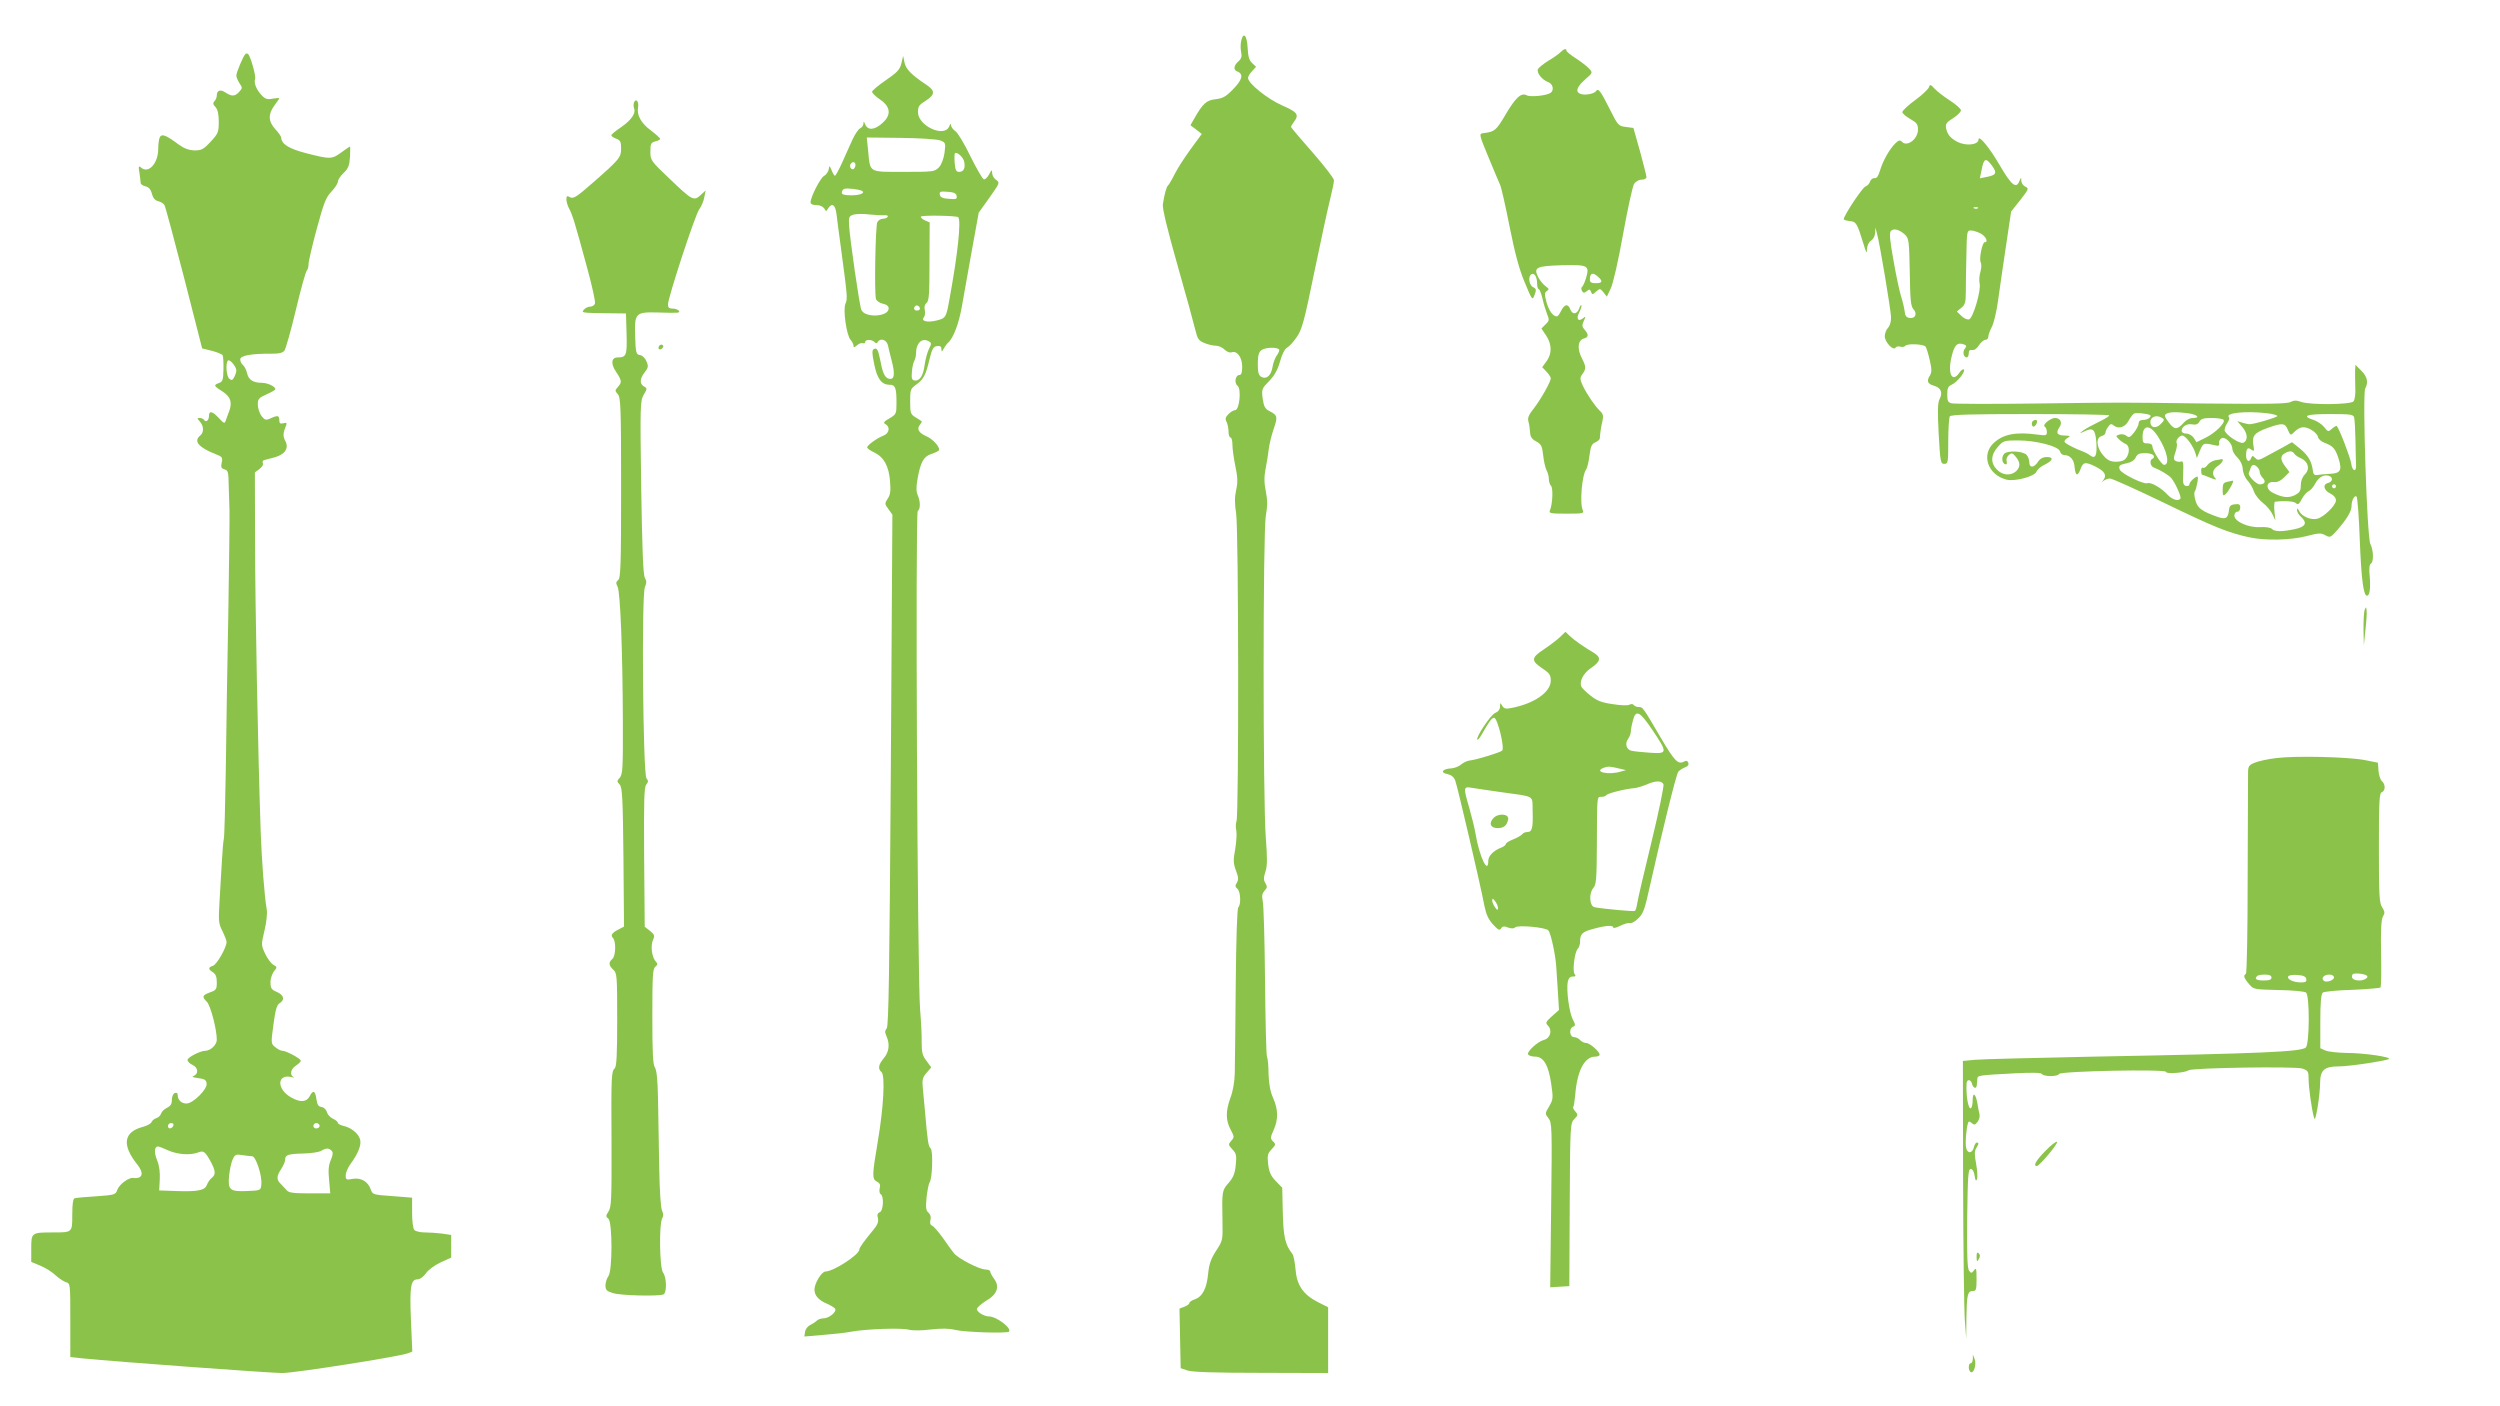
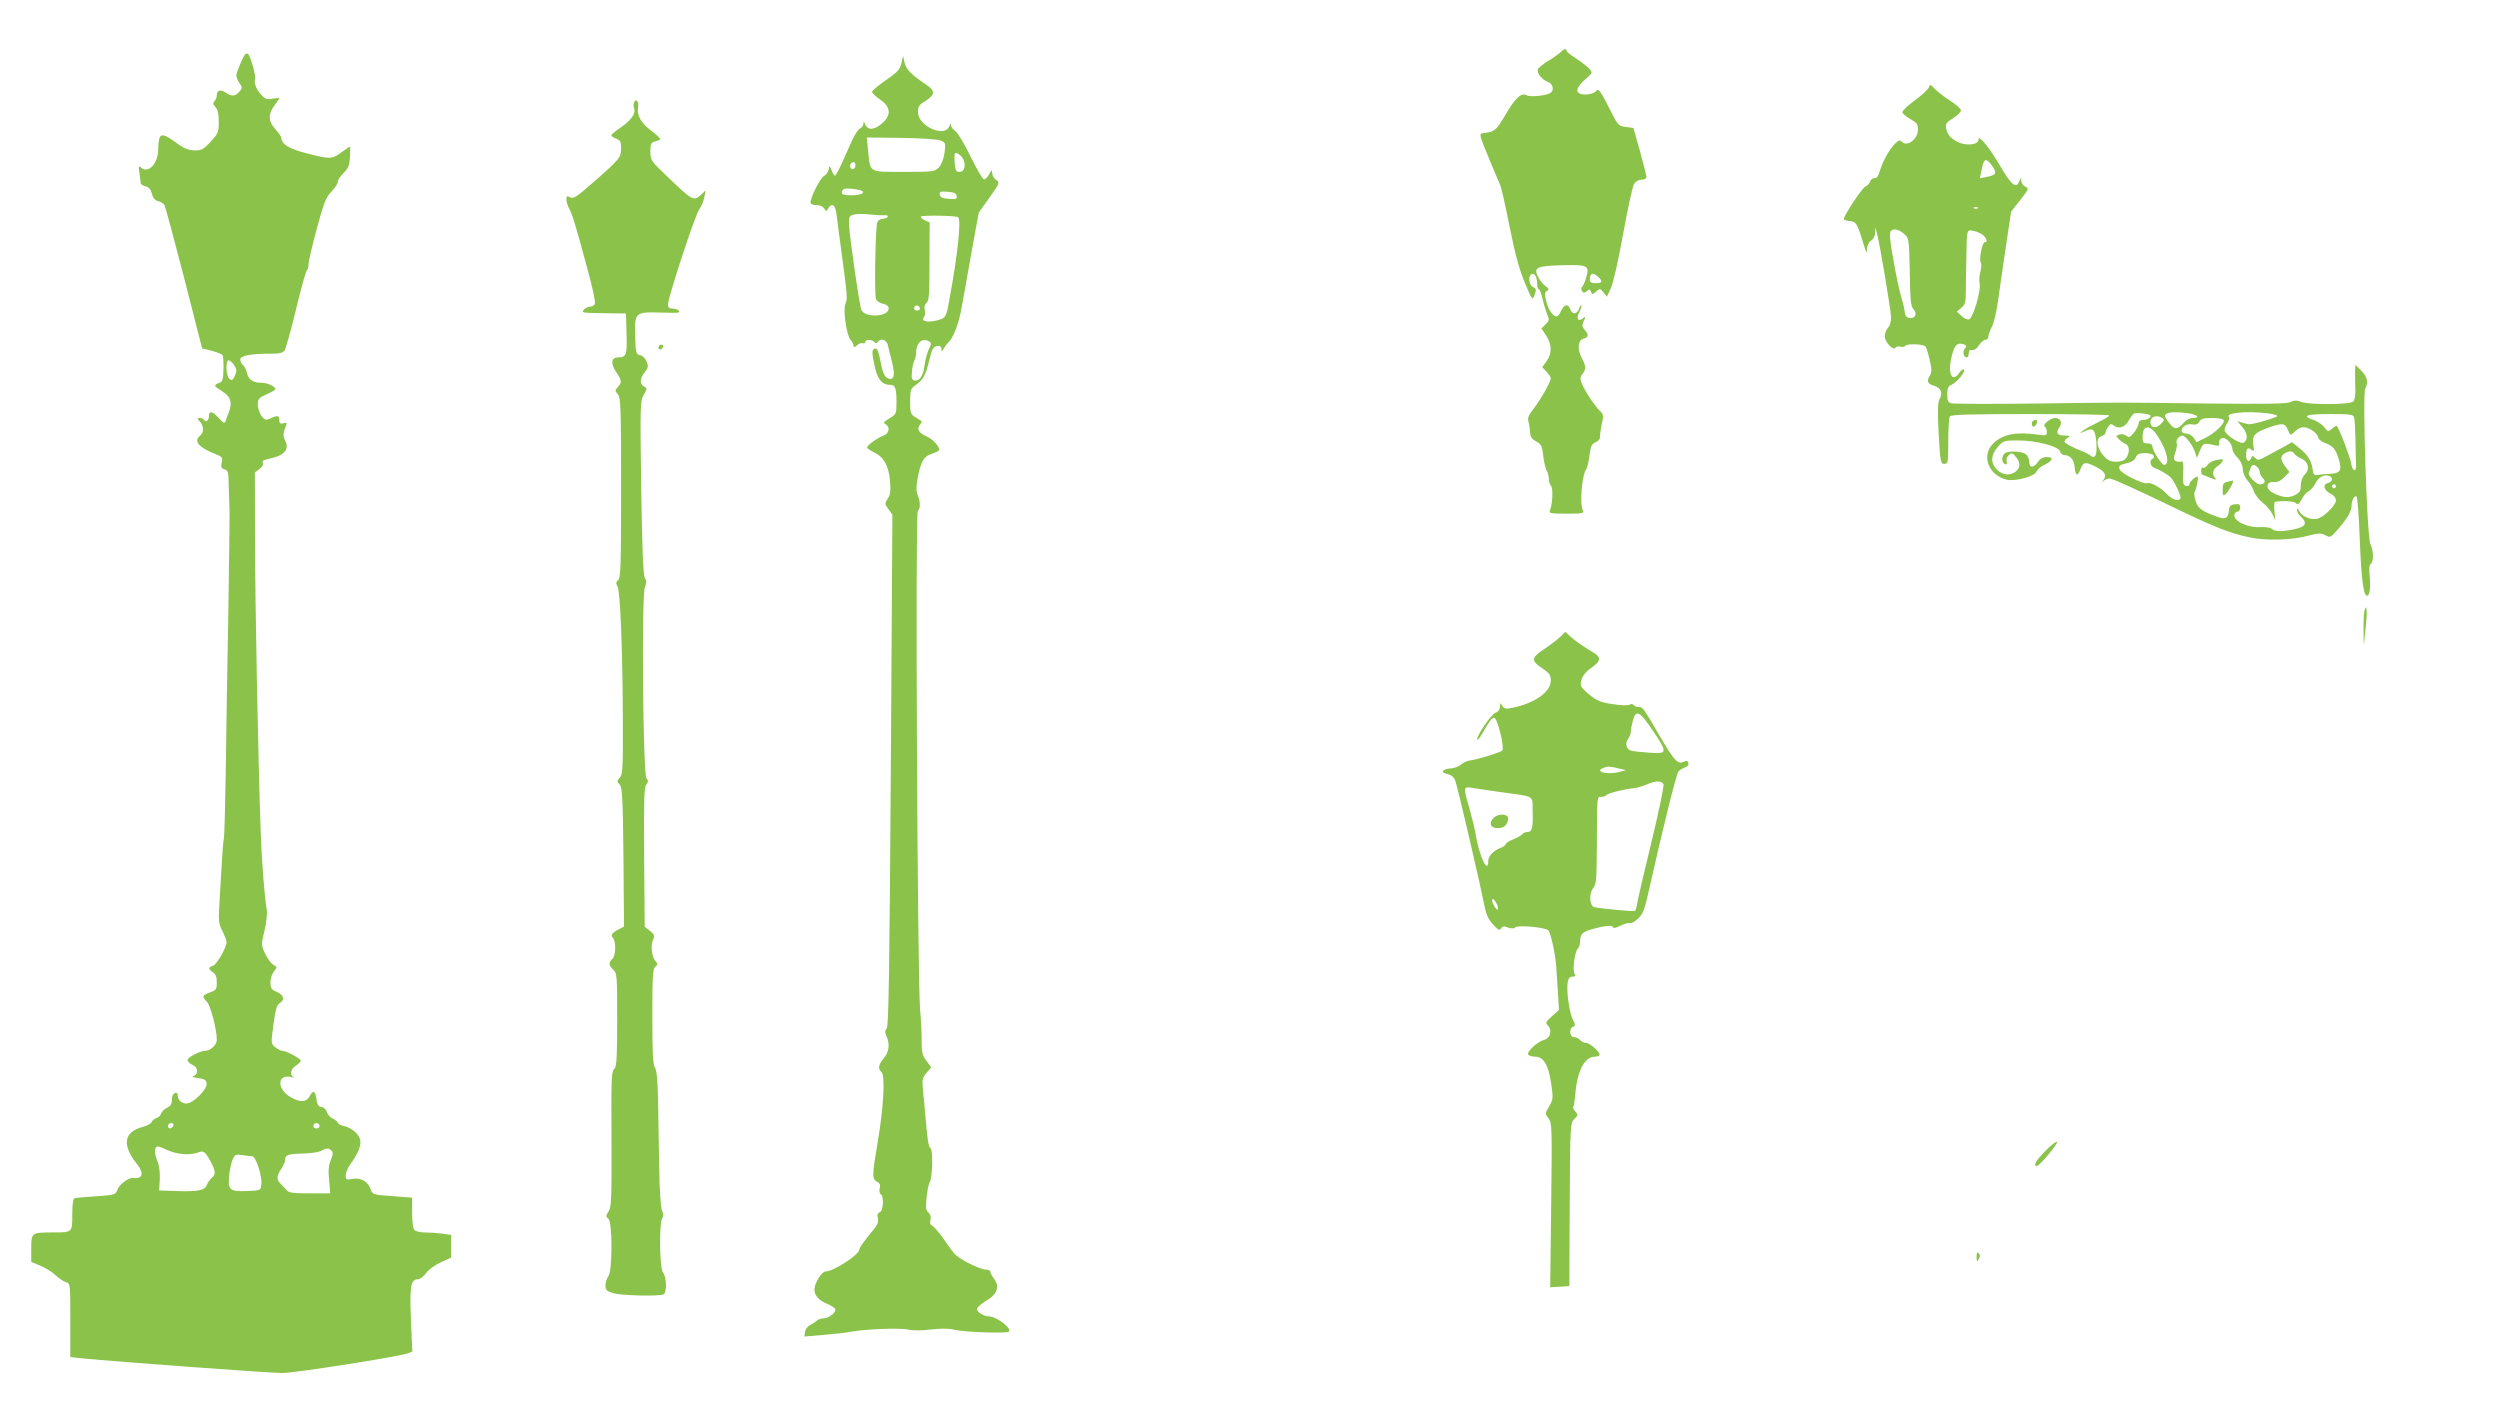
<svg xmlns="http://www.w3.org/2000/svg" version="1.0" width="1280pt" height="720pt" viewBox="0 0 1280 720" preserveAspectRatio="xMidYMid meet">
  <g transform="translate(0,720) scale(0.1,-0.1)" fill="#8bc34a" stroke="none">
-     <path d="M6355 6991 c-4 -17 -4 -44 0 -59 4 -21 1 -33 -15 -47 -24 -21 -26 -43 -5 -51 33 -13 26 -42 -20 -89 -38 -40 -53 -48 -91 -53 -47 -5 -65 -21 -110 -100 l-19 -33 29 -22 29 -23 -55 -75 c-30 -41 -68 -99 -83 -129 -15 -30 -31 -57 -35 -60 -7 -5 -18 -42 -26 -95 -4 -20 22 -126 74 -310 44 -154 85 -304 92 -334 11 -46 17 -55 46 -67 18 -8 45 -14 59 -14 14 0 34 -9 45 -20 11 -11 26 -17 35 -14 28 11 55 -25 55 -73 0 -30 -4 -43 -14 -43 -21 0 -28 -41 -10 -55 21 -15 10 -125 -12 -125 -8 0 -23 -9 -34 -20 -16 -16 -18 -25 -10 -40 5 -10 10 -32 10 -49 0 -17 5 -31 10 -31 6 0 10 -17 10 -37 0 -21 7 -70 15 -110 12 -56 13 -83 4 -122 -8 -36 -8 -70 0 -120 13 -81 14 -1544 2 -1575 -4 -11 -5 -34 -1 -50 3 -17 0 -60 -6 -95 -10 -54 -10 -70 4 -108 13 -34 14 -47 5 -62 -10 -15 -9 -22 2 -31 17 -14 20 -81 5 -96 -6 -6 -11 -163 -13 -394 -2 -212 -4 -416 -5 -455 -1 -43 -9 -91 -22 -125 -25 -70 -25 -115 1 -164 19 -36 19 -39 3 -57 -16 -18 -16 -20 6 -44 20 -21 22 -31 17 -80 -4 -43 -13 -64 -36 -91 -34 -38 -35 -42 -32 -192 2 -101 2 -103 -32 -155 -26 -40 -36 -67 -41 -115 -7 -78 -29 -120 -67 -134 -16 -5 -29 -14 -29 -19 0 -5 -11 -14 -25 -19 l-26 -10 3 -152 3 -153 35 -12 c24 -8 140 -12 378 -12 l342 -1 0 168 0 169 -54 27 c-74 38 -107 87 -113 168 -3 35 -10 70 -16 78 -37 47 -46 87 -49 212 l-3 127 -33 34 c-25 26 -34 45 -39 86 -5 45 -3 55 18 77 21 22 22 26 7 40 -15 15 -14 20 3 58 24 54 24 104 -2 163 -15 33 -22 71 -24 123 0 41 -4 82 -8 90 -4 8 -8 184 -10 390 -2 206 -7 390 -12 408 -5 25 -3 37 9 51 15 16 15 22 5 39 -10 16 -10 28 0 59 10 30 10 67 2 173 -15 187 -15 1562 0 1649 9 49 9 80 0 126 -9 44 -9 75 -1 115 6 30 13 75 16 100 3 25 14 71 25 103 22 64 20 71 -21 92 -23 12 -29 23 -35 64 -6 48 -5 51 33 90 28 29 44 58 56 101 10 36 24 64 36 70 11 6 33 30 50 55 26 38 38 80 90 335 33 159 69 326 80 369 11 44 20 88 20 98 0 10 -50 74 -110 143 -61 69 -110 127 -110 130 0 4 7 15 15 26 28 37 18 50 -60 84 -75 33 -175 113 -175 141 0 7 9 23 21 35 l20 22 -20 19 c-15 14 -21 34 -23 77 -3 65 -22 86 -33 37z m195 -1583 c0 -7 -7 -21 -15 -31 -7 -11 -17 -36 -20 -58 -8 -43 -31 -63 -58 -48 -13 8 -17 23 -17 62 0 55 6 71 30 80 29 11 80 7 80 -5z" />
    <path d="M7989 6932 c-9 -9 -37 -29 -63 -44 -25 -16 -49 -35 -52 -43 -7 -18 21 -54 54 -66 24 -9 30 -43 10 -55 -22 -14 -103 -22 -121 -12 -29 15 -57 -11 -110 -101 -47 -80 -55 -86 -114 -93 -21 -3 -20 -7 28 -123 27 -66 54 -129 59 -140 6 -11 28 -108 49 -215 28 -140 50 -221 78 -287 38 -92 39 -92 50 -63 10 26 9 32 -8 40 -21 12 -26 55 -8 66 15 9 29 -14 29 -48 0 -16 4 -28 8 -28 4 0 13 -21 19 -47 6 -27 17 -63 24 -81 12 -29 12 -34 -8 -53 l-21 -21 24 -36 c30 -44 31 -93 2 -132 l-22 -30 22 -23 c12 -13 22 -28 22 -34 0 -17 -50 -106 -86 -153 -28 -35 -34 -50 -28 -70 4 -14 7 -38 8 -54 1 -22 9 -34 31 -46 26 -14 31 -24 36 -71 3 -30 11 -64 17 -76 7 -12 12 -32 12 -45 0 -13 5 -29 11 -35 12 -12 8 -95 -5 -125 -7 -16 0 -18 84 -18 84 0 91 1 84 18 -17 34 -4 181 17 208 5 6 13 38 17 70 6 48 11 61 30 69 12 5 22 14 23 20 2 31 7 64 14 91 5 25 3 35 -13 50 -26 25 -65 82 -88 129 -14 30 -15 41 -6 54 24 32 24 42 2 85 -26 49 -22 95 10 103 24 6 25 21 3 45 -13 15 -14 22 -4 45 11 23 10 25 -3 14 -26 -21 -38 -3 -20 30 8 17 13 33 11 36 -3 2 -8 -4 -11 -15 -11 -32 -35 -35 -46 -6 -12 31 -30 27 -48 -9 -7 -15 -16 -27 -21 -27 -20 0 -41 30 -53 73 -11 41 -10 49 2 57 13 8 11 12 -7 25 -12 8 -29 30 -38 47 -24 49 -9 56 122 60 134 3 142 -1 124 -64 -7 -24 -17 -45 -22 -48 -4 -3 -4 -12 1 -20 7 -11 11 -11 24 -1 13 11 17 11 22 -3 6 -16 8 -15 26 1 19 17 21 17 38 -4 l17 -22 20 42 c12 24 39 143 63 277 23 129 49 245 56 258 9 13 24 22 39 22 14 0 25 6 25 13 0 6 -15 66 -33 132 l-34 120 -39 5 c-38 5 -40 8 -81 89 -47 94 -60 112 -71 95 -10 -16 -64 -24 -84 -13 -23 12 -13 36 31 75 36 31 36 32 17 53 -10 11 -41 35 -67 52 -27 17 -49 35 -49 40 0 13 -13 9 -31 -9z m193 -1149 c26 -23 22 -33 -12 -33 -22 0 -30 5 -30 18 0 34 15 40 42 15z" />
    <path d="M1256 6923 c-11 -11 -46 -94 -46 -110 0 -7 7 -25 16 -39 16 -23 15 -26 -1 -44 -22 -24 -38 -25 -70 -4 -27 18 -45 12 -45 -15 0 -9 -5 -22 -12 -29 -9 -9 -8 -16 5 -30 12 -13 17 -36 17 -76 0 -52 -3 -60 -41 -101 -37 -40 -47 -45 -83 -45 -29 1 -52 9 -81 30 -65 48 -85 56 -96 39 -5 -8 -9 -36 -9 -64 -1 -74 -52 -127 -89 -92 -11 10 -13 5 -7 -28 3 -22 6 -45 6 -51 0 -7 11 -15 25 -18 17 -4 27 -16 33 -38 5 -22 16 -34 32 -38 13 -3 27 -12 32 -20 5 -8 50 -177 101 -374 l92 -360 49 -12 c27 -7 52 -17 56 -23 3 -6 5 -39 4 -73 -1 -53 -4 -63 -23 -69 -29 -11 -27 -15 19 -44 42 -27 51 -57 31 -107 -5 -13 -12 -31 -15 -41 -6 -17 -9 -16 -35 12 -33 36 -51 40 -51 12 0 -23 -16 -36 -25 -21 -3 5 -13 10 -22 10 -15 0 -14 -2 0 -18 21 -23 22 -56 2 -72 -35 -29 -9 -60 78 -95 35 -13 38 -17 32 -44 -5 -23 -2 -29 14 -34 19 -5 21 -14 22 -84 1 -43 3 -100 4 -128 1 -27 -2 -264 -6 -525 -5 -261 -11 -623 -13 -805 -3 -181 -7 -339 -10 -350 -3 -11 -7 -63 -10 -115 -3 -52 -8 -145 -12 -205 -6 -101 -5 -114 15 -152 11 -23 21 -48 21 -56 0 -28 -50 -116 -70 -122 -25 -8 -25 -17 0 -33 14 -9 20 -23 20 -51 0 -36 -3 -41 -35 -52 -40 -15 -42 -22 -16 -48 19 -19 51 -141 51 -195 0 -25 -32 -56 -59 -56 -26 0 -91 -34 -91 -47 0 -7 11 -19 25 -25 29 -13 33 -45 8 -56 -13 -5 -7 -8 22 -12 32 -4 41 -9 43 -28 4 -29 -70 -102 -103 -102 -26 0 -45 18 -45 42 0 11 -5 15 -15 12 -9 -4 -15 -19 -15 -35 0 -22 -7 -32 -25 -41 -13 -6 -27 -19 -30 -29 -3 -10 -14 -21 -25 -24 -10 -3 -21 -12 -24 -20 -3 -8 -23 -19 -46 -25 -97 -26 -107 -92 -28 -191 37 -46 29 -76 -20 -70 -23 3 -71 -33 -81 -60 -9 -26 -12 -27 -108 -34 -54 -3 -104 -8 -111 -10 -8 -3 -12 -29 -12 -84 0 -92 1 -91 -98 -91 -111 0 -112 -1 -112 -82 l0 -69 48 -20 c26 -11 61 -33 77 -49 17 -15 40 -31 53 -35 22 -6 22 -8 22 -195 l0 -188 63 -7 c172 -17 964 -75 1022 -75 64 0 597 84 643 101 l23 9 -7 163 c-7 173 -1 207 36 207 10 0 29 14 41 31 12 18 46 42 76 56 l53 24 0 58 0 58 -46 7 c-26 3 -66 6 -88 6 -23 0 -47 5 -54 12 -7 7 -12 42 -12 89 l0 77 -101 8 c-99 7 -101 7 -111 35 -14 40 -51 61 -93 53 -32 -6 -35 -4 -35 18 0 14 11 40 25 59 39 53 56 97 49 124 -8 31 -45 61 -84 70 -17 4 -30 11 -30 16 0 5 -11 15 -25 21 -14 6 -28 22 -31 34 -4 13 -15 24 -27 26 -17 2 -23 12 -27 41 -6 43 -17 48 -34 15 -16 -31 -48 -34 -95 -7 -76 42 -74 123 3 104 12 -3 15 -2 9 1 -21 9 -15 41 12 58 14 9 25 20 25 25 0 11 -75 51 -94 51 -8 0 -24 8 -36 18 -23 18 -23 20 -10 116 10 75 17 100 31 109 29 18 23 42 -13 58 -28 12 -33 19 -33 48 -1 19 8 44 17 57 18 22 18 23 -2 34 -11 6 -30 31 -42 56 -21 45 -21 47 -4 119 10 40 15 88 12 107 -12 65 -26 255 -31 393 -14 400 -29 1182 -29 1493 l-1 353 24 18 c13 10 21 23 17 30 -4 6 -1 13 6 15 7 2 32 9 56 15 52 15 73 47 52 85 -12 23 -11 40 5 78 5 13 2 15 -14 11 -16 -4 -21 -1 -21 16 0 24 -8 26 -45 9 -24 -11 -29 -9 -46 12 -10 14 -19 40 -19 58 0 30 5 35 45 53 25 11 45 23 45 26 0 14 -38 32 -68 33 -46 0 -69 15 -77 49 -3 16 -13 35 -21 42 -8 6 -14 19 -14 29 0 19 56 30 160 29 40 0 58 4 67 17 6 9 33 102 58 208 25 105 50 195 56 201 5 5 9 20 9 34 0 14 19 95 42 180 36 133 47 161 75 190 18 19 33 42 33 51 0 9 13 29 29 44 24 23 30 38 33 82 1 30 2 54 0 54 -1 0 -21 -13 -44 -30 -49 -36 -57 -36 -178 -5 -90 23 -129 47 -130 80 0 6 -13 25 -30 43 -37 41 -38 77 -5 122 14 19 25 35 25 37 0 2 -15 1 -34 -2 -27 -6 -38 -2 -56 17 -27 28 -41 63 -34 83 6 14 -22 112 -35 128 -4 4 -11 4 -15 0z m-46 -1620 c0 -8 -5 -23 -11 -34 -8 -16 -13 -18 -25 -8 -15 12 -20 80 -7 93 9 9 43 -31 43 -51z m-322 -3865 c-6 -18 -28 -21 -28 -4 0 9 7 16 16 16 9 0 14 -5 12 -12z m747 3 c7 -12 -12 -24 -25 -16 -11 7 -4 25 10 25 5 0 11 -4 15 -9z m-774 -131 c47 -21 113 -26 152 -11 29 11 36 7 65 -45 26 -49 28 -67 6 -85 -9 -7 -20 -23 -25 -36 -10 -28 -47 -35 -159 -31 l-85 3 3 55 c2 36 -2 71 -13 98 -17 41 -15 72 4 72 5 0 28 -9 52 -20z m837 -2 c8 -8 7 -20 -4 -47 -12 -27 -14 -53 -9 -103 l6 -68 -105 0 c-83 0 -108 3 -118 16 -7 8 -21 23 -30 32 -23 21 -23 40 2 77 11 17 20 38 20 47 0 25 14 30 93 32 40 1 81 7 92 14 26 15 38 15 53 0z m-407 -28 c19 0 52 -101 47 -145 -3 -30 -4 -30 -71 -33 -90 -4 -101 5 -94 78 3 30 11 68 18 83 12 26 17 28 49 23 19 -3 42 -6 51 -6z" />
    <path d="M4615 6875 c-8 -32 -22 -46 -80 -86 -38 -26 -70 -53 -70 -59 0 -6 18 -24 40 -39 55 -37 60 -79 13 -121 -39 -36 -75 -39 -88 -7 -7 17 -9 18 -9 4 -1 -10 -8 -20 -17 -24 -8 -3 -26 -29 -39 -57 -12 -28 -37 -81 -53 -118 -17 -38 -34 -68 -37 -68 -3 0 -11 12 -17 28 -11 26 -12 26 -15 4 -3 -12 -13 -27 -24 -33 -19 -10 -69 -108 -69 -135 0 -9 11 -14 30 -14 17 0 33 -7 40 -17 10 -17 10 -17 20 0 20 31 37 19 43 -30 3 -27 13 -102 22 -168 34 -254 35 -264 24 -289 -14 -30 5 -163 26 -186 8 -9 15 -23 15 -30 0 -10 4 -10 18 2 9 9 23 13 30 11 6 -3 12 0 12 6 0 14 33 14 47 0 8 -8 13 -8 17 0 14 22 45 12 52 -16 3 -16 12 -50 19 -78 17 -65 15 -95 -6 -95 -25 0 -38 22 -50 86 -13 66 -19 76 -36 66 -9 -6 -8 -24 3 -77 15 -75 38 -105 79 -105 29 0 35 -16 35 -91 0 -58 -1 -60 -36 -81 -30 -17 -33 -23 -20 -30 25 -14 19 -47 -10 -58 -35 -14 -84 -49 -84 -61 0 -5 17 -17 37 -26 49 -24 74 -70 80 -147 4 -49 2 -69 -12 -89 -16 -25 -16 -27 4 -54 l20 -28 -8 -1307 c-7 -1035 -11 -1311 -21 -1323 -10 -12 -10 -21 -1 -41 18 -40 13 -80 -14 -112 -28 -34 -31 -54 -12 -71 20 -16 11 -182 -19 -357 -29 -173 -30 -190 -4 -204 15 -8 19 -17 14 -34 -3 -13 -1 -27 5 -30 18 -11 14 -86 -5 -93 -11 -4 -14 -13 -9 -30 4 -18 -2 -34 -22 -58 -51 -62 -73 -93 -73 -102 0 -27 -133 -113 -173 -113 -20 0 -57 -60 -57 -93 0 -30 22 -55 66 -73 18 -8 36 -19 40 -25 9 -16 -32 -49 -60 -49 -12 0 -27 -5 -33 -11 -6 -6 -22 -17 -35 -23 -12 -6 -25 -22 -26 -35 l-4 -24 94 8 c51 4 118 11 148 17 77 14 256 20 293 10 19 -5 66 -5 112 1 56 6 94 6 125 -2 48 -12 265 -19 276 -9 16 17 -64 78 -103 78 -25 0 -64 24 -61 39 2 8 23 26 47 41 56 32 71 72 41 112 -11 15 -20 32 -20 38 0 5 -11 10 -23 10 -33 0 -143 57 -164 85 -10 13 -36 48 -57 79 -22 30 -46 58 -54 61 -9 3 -12 13 -8 29 4 15 0 28 -10 37 -13 11 -15 25 -10 78 4 36 11 70 15 76 15 18 19 164 6 175 -12 10 -16 38 -29 190 -3 36 -8 88 -11 117 -4 45 -2 56 19 80 l24 28 -24 33 c-21 27 -25 43 -25 95 1 34 -3 109 -8 167 -14 166 -25 2546 -12 2554 14 9 14 48 0 80 -8 18 -9 41 -1 85 15 84 31 114 69 126 18 6 35 14 39 18 12 12 -27 58 -62 73 -40 17 -52 38 -34 59 7 9 11 17 9 18 -2 2 -16 11 -31 20 -26 16 -28 22 -28 82 0 59 2 65 30 85 38 27 50 49 69 130 13 54 20 66 39 68 16 2 22 -2 22 -15 1 -16 2 -16 12 2 6 11 16 25 22 30 27 23 56 100 71 187 9 51 32 180 51 286 l35 193 55 77 c53 75 54 77 34 91 -11 7 -20 23 -20 35 -1 19 -3 18 -16 -7 -8 -16 -21 -27 -27 -25 -7 2 -37 55 -68 117 -30 63 -65 121 -77 129 -12 8 -22 22 -23 31 0 11 -3 9 -9 -6 -24 -60 -160 2 -160 73 0 29 6 38 41 59 47 31 48 50 2 81 -77 51 -105 80 -112 114 l-7 34 -9 -39z m199 -394 c28 -11 28 -13 22 -63 -5 -32 -15 -60 -29 -75 -21 -22 -28 -23 -179 -23 -182 0 -172 -6 -183 106 l-7 70 173 -2 c100 -1 186 -7 203 -13z m122 -106 c8 -34 -1 -55 -25 -55 -15 0 -20 8 -23 46 -2 25 -1 47 1 49 9 10 41 -18 47 -40z m-556 -19 c0 -8 -4 -17 -9 -21 -12 -7 -24 12 -16 25 9 15 25 12 25 -4z m33 -133 c19 -11 -9 -23 -54 -23 -36 0 -49 4 -49 14 0 8 6 17 13 19 12 5 75 -2 90 -10z m485 -26 c3 -16 -2 -18 -40 -15 -32 2 -44 8 -46 21 -3 16 2 18 40 15 32 -2 44 -8 46 -21z m-370 -99 c13 1 20 -2 17 -8 -3 -6 -15 -10 -25 -10 -11 0 -23 -8 -28 -17 -10 -20 -16 -365 -7 -394 3 -9 19 -21 35 -24 20 -4 30 -13 30 -24 0 -44 -123 -50 -140 -7 -10 23 -59 366 -63 435 -2 40 1 45 23 52 14 4 50 5 80 1 30 -3 65 -5 78 -4z m378 -10 c16 -17 -2 -188 -45 -421 -16 -91 -19 -96 -62 -107 -48 -13 -86 -5 -69 15 6 7 8 24 5 37 -4 16 -1 29 9 37 13 11 15 46 15 212 l1 200 -25 11 c-13 6 -22 14 -20 19 6 8 182 5 191 -3z m-196 -469 c0 -5 -7 -9 -15 -9 -15 0 -20 12 -9 23 8 8 24 -1 24 -14z m48 -168 c12 -7 11 -13 -2 -38 -8 -16 -18 -53 -22 -82 -7 -56 -26 -84 -53 -79 -12 3 -15 12 -12 43 1 22 7 48 12 57 5 9 9 26 9 37 0 56 32 85 68 62z" />
-     <path d="M9876 6753 c-4 -10 -35 -40 -71 -66 -36 -26 -65 -54 -65 -61 0 -7 18 -22 40 -35 34 -19 40 -27 40 -55 0 -48 -56 -90 -82 -62 -10 10 -16 9 -34 -8 -30 -30 -63 -88 -78 -138 -9 -30 -17 -42 -28 -40 -9 1 -19 -6 -23 -17 -3 -11 -14 -22 -24 -26 -15 -4 -111 -149 -111 -167 0 -4 14 -8 31 -10 33 -3 37 -9 72 -123 13 -43 15 -46 16 -20 1 19 9 35 21 43 11 7 20 24 21 40 l1 27 8 -30 c14 -48 70 -386 72 -427 1 -23 -5 -45 -15 -56 -10 -10 -17 -30 -17 -44 0 -29 44 -76 55 -58 4 6 15 8 25 5 10 -3 21 -1 25 4 8 13 94 10 104 -4 4 -5 14 -36 21 -68 11 -46 11 -63 2 -78 -19 -30 -14 -44 20 -54 37 -11 46 -36 28 -70 -9 -17 -10 -62 -4 -176 8 -144 10 -154 29 -154 19 0 20 7 20 115 0 63 4 121 8 128 6 9 100 12 413 12 222 0 404 -3 403 -7 0 -5 -26 -20 -57 -35 -31 -15 -66 -34 -77 -43 -20 -16 -20 -16 2 -6 49 24 60 16 66 -51 5 -69 -4 -90 -31 -70 -9 7 -24 15 -32 18 -51 19 -100 45 -100 53 0 6 8 15 18 20 14 9 12 10 -15 11 -40 0 -49 13 -29 42 17 24 6 48 -23 48 -24 -1 -66 -36 -52 -44 6 -4 11 -16 11 -28 0 -18 -4 -19 -50 -13 -108 15 -174 2 -222 -43 -66 -61 -30 -164 66 -188 43 -10 141 16 152 40 5 12 23 28 41 36 44 21 50 40 13 40 -20 0 -35 -8 -46 -25 -20 -31 -44 -32 -44 -2 0 12 -6 29 -13 37 -17 21 -100 25 -116 6 -15 -17 -11 -48 6 -53 7 -3 10 3 7 15 -3 10 2 25 11 32 15 13 20 11 36 -9 24 -29 24 -53 1 -74 -27 -24 -69 -21 -97 8 -34 33 -33 76 4 117 28 32 33 33 103 33 93 0 209 -30 215 -56 3 -11 13 -19 22 -19 30 0 51 -24 53 -62 4 -46 16 -49 31 -8 13 35 24 37 78 10 46 -24 57 -43 38 -68 -11 -14 -11 -15 1 -4 8 6 23 12 33 12 11 0 135 -56 276 -124 256 -124 327 -153 437 -177 84 -18 210 -15 293 6 61 16 74 17 96 5 25 -14 28 -12 61 25 51 59 74 97 74 125 0 30 16 57 26 47 4 -4 12 -103 16 -220 8 -204 19 -287 37 -287 14 0 19 37 14 99 -4 38 -2 61 6 65 15 10 14 67 -3 102 -17 37 -41 766 -26 795 17 31 11 60 -20 91 l-30 30 -2 -29 c0 -15 0 -54 1 -86 2 -33 -2 -63 -9 -72 -14 -17 -219 -19 -267 -3 -25 9 -38 9 -55 0 -17 -10 -122 -11 -428 -8 -488 6 -392 6 -880 0 -223 -3 -415 -2 -427 1 -19 4 -23 12 -23 45 0 33 4 42 24 51 28 13 71 68 61 77 -4 4 -14 -3 -22 -15 -38 -57 -63 -6 -40 84 14 58 29 72 64 59 12 -5 13 -9 3 -21 -13 -16 -7 -45 10 -45 5 0 10 9 10 21 0 14 5 19 18 17 10 -2 24 7 34 24 10 15 25 28 33 28 8 0 15 7 15 15 0 9 8 32 19 53 10 20 24 80 31 132 7 52 25 176 40 276 l27 181 47 59 c43 55 45 60 26 68 -11 5 -20 18 -21 30 0 20 -1 20 -10 -2 -16 -40 -40 -21 -98 78 -55 95 -111 162 -111 136 0 -28 -64 -35 -109 -12 -35 19 -51 38 -57 70 -4 21 2 30 36 51 22 14 40 32 40 40 0 8 -25 30 -56 50 -31 20 -66 47 -79 61 -21 23 -24 23 -29 7z m325 -404 c25 -35 19 -46 -30 -55 l-34 -7 8 39 c12 65 22 70 56 23z m-74 -215 c-3 -3 -12 -4 -19 -1 -8 3 -5 6 6 6 11 1 17 -2 13 -5z m-373 -136 c19 -18 21 -32 24 -190 2 -141 5 -175 18 -190 22 -23 11 -50 -18 -46 -17 2 -24 11 -26 33 -2 17 -10 51 -18 76 -8 25 -26 108 -39 184 -19 104 -22 141 -14 152 14 16 44 8 73 -19z m386 7 c27 -14 42 -45 22 -45 -13 0 -30 -86 -21 -103 5 -8 4 -29 -1 -48 -6 -19 -8 -46 -4 -62 7 -35 -33 -174 -54 -182 -8 -3 -26 4 -39 17 l-24 23 23 19 c19 15 23 28 23 80 0 33 1 118 3 189 2 121 3 127 22 127 12 0 34 -7 50 -15z m869 -931 c9 -8 -13 -24 -35 -24 -16 0 -24 -6 -24 -17 0 -10 -11 -31 -24 -48 -20 -25 -26 -27 -39 -16 -9 7 -25 10 -36 6 -19 -6 -19 -7 -2 -24 10 -10 25 -20 34 -24 21 -8 22 -46 3 -72 -9 -13 -26 -19 -51 -19 -30 0 -44 7 -66 32 -35 39 -40 91 -9 99 11 3 20 11 20 17 0 7 6 21 14 31 12 16 16 17 29 6 24 -19 57 -9 75 24 9 17 22 33 27 37 9 7 74 0 84 -8z m195 10 c47 -7 64 -24 23 -24 -13 0 -32 -9 -43 -21 -37 -41 -50 -41 -79 -3 -22 29 -25 38 -14 45 17 10 50 11 113 3z m404 0 c28 -3 52 -10 52 -14 0 -7 -125 -44 -145 -42 -5 0 -21 4 -35 8 l-25 8 27 -32 c27 -32 28 -69 3 -79 -20 -7 -95 45 -95 65 0 10 7 27 15 38 8 12 11 24 7 28 -21 22 88 33 196 20z m445 -21 c3 -10 6 -63 7 -118 1 -55 2 -111 3 -124 3 -41 -20 -35 -25 7 -5 31 -60 176 -74 191 -2 2 -13 -4 -24 -14 -19 -17 -20 -17 -40 8 -11 14 -36 31 -55 37 -63 21 -37 30 84 30 105 0 120 -2 124 -17z m-983 -3 c13 -8 12 -12 -7 -31 -24 -25 -53 -20 -53 10 0 28 32 39 60 21z m315 -10 c10 -15 -44 -68 -94 -92 l-45 -22 -14 22 c-8 12 -25 22 -38 22 -14 0 -24 6 -24 14 0 22 28 39 55 33 18 -3 29 1 36 14 8 15 21 19 64 19 29 0 57 -5 60 -10z m329 -51 c11 -27 15 -29 27 -16 33 33 54 37 90 18 19 -10 35 -27 37 -38 2 -11 16 -24 36 -31 42 -16 54 -30 71 -85 17 -56 7 -71 -47 -73 -24 -1 -52 -4 -63 -6 -15 -2 -21 3 -23 22 -6 47 -24 79 -66 113 l-41 33 -46 -26 c-26 -14 -65 -35 -87 -47 -36 -20 -43 -21 -55 -8 -13 13 -16 13 -21 0 -9 -25 -26 -17 -26 13 0 36 9 45 28 29 13 -10 15 -7 9 25 -7 47 5 62 73 87 77 27 89 26 104 -10z m-664 -36 c46 -72 61 -143 30 -143 -13 0 -60 75 -60 95 0 9 -9 15 -25 15 -22 0 -25 4 -25 33 0 65 39 65 80 0z m159 -24 c13 -17 27 -43 31 -58 l8 -26 16 39 c18 40 16 40 87 24 9 -2 13 4 11 15 -2 9 5 20 14 24 20 7 54 -29 54 -57 0 -9 11 -29 26 -43 15 -15 26 -38 27 -59 1 -19 12 -45 24 -58 13 -13 27 -38 33 -56 6 -18 27 -44 46 -59 19 -14 41 -41 49 -58 l15 -32 -5 48 c-2 26 -1 47 3 48 46 6 97 3 107 -7 10 -10 16 -6 31 22 10 19 26 36 34 39 8 3 24 20 34 39 18 34 46 49 72 39 21 -8 17 -30 -7 -36 -29 -8 -21 -38 14 -55 16 -8 27 -21 27 -34 0 -25 -62 -86 -96 -94 -32 -8 -79 12 -92 39 -8 16 -11 17 -11 6 -1 -9 8 -24 19 -34 35 -32 26 -52 -30 -64 -66 -14 -103 -14 -118 1 -7 7 -33 11 -61 9 -60 -3 -131 29 -131 59 0 11 7 20 15 20 8 0 15 9 15 21 0 16 -5 20 -27 17 -23 -2 -29 -9 -31 -33 -5 -40 -18 -46 -62 -30 -76 27 -99 44 -109 82 -6 20 -8 40 -4 46 10 16 21 77 14 77 -13 -1 -41 -28 -41 -39 0 -7 -8 -11 -17 -9 -15 3 -18 13 -15 67 2 51 0 62 -11 58 -8 -3 -20 -1 -28 3 -11 7 -11 15 -1 44 7 20 10 41 7 46 -8 13 12 40 29 40 7 0 23 -14 35 -31z m538 -62 c4 -7 20 -18 35 -24 37 -17 46 -55 19 -82 -13 -13 -21 -34 -21 -56 0 -28 -5 -37 -30 -50 -32 -16 -64 -13 -113 12 -39 19 -35 59 5 55 18 -2 35 6 53 24 l27 27 -21 28 c-26 34 -27 55 -3 68 23 14 39 13 49 -2z m-721 -9 c4 -6 2 -14 -4 -16 -18 -6 -14 -39 6 -46 32 -12 77 -39 90 -55 20 -25 51 -94 46 -103 -10 -16 -41 -7 -65 18 -34 37 -87 67 -105 60 -19 -7 -133 49 -141 70 -7 19 -1 25 39 33 20 4 37 15 43 29 8 17 18 22 47 22 20 0 40 -5 44 -12z m532 -60 c7 -7 12 -18 12 -26 0 -7 7 -20 15 -29 18 -17 11 -33 -15 -33 -18 0 -63 46 -56 59 1 3 6 14 9 24 7 20 18 22 35 5z m402 -98 c0 -5 -4 -10 -10 -10 -5 0 -10 5 -10 10 0 6 5 10 10 10 6 0 10 -4 10 -10z" />
+     <path d="M9876 6753 c-4 -10 -35 -40 -71 -66 -36 -26 -65 -54 -65 -61 0 -7 18 -22 40 -35 34 -19 40 -27 40 -55 0 -48 -56 -90 -82 -62 -10 10 -16 9 -34 -8 -30 -30 -63 -88 -78 -138 -9 -30 -17 -42 -28 -40 -9 1 -19 -6 -23 -17 -3 -11 -14 -22 -24 -26 -15 -4 -111 -149 -111 -167 0 -4 14 -8 31 -10 33 -3 37 -9 72 -123 13 -43 15 -46 16 -20 1 19 9 35 21 43 11 7 20 24 21 40 l1 27 8 -30 c14 -48 70 -386 72 -427 1 -23 -5 -45 -15 -56 -10 -10 -17 -30 -17 -44 0 -29 44 -76 55 -58 4 6 15 8 25 5 10 -3 21 -1 25 4 8 13 94 10 104 -4 4 -5 14 -36 21 -68 11 -46 11 -63 2 -78 -19 -30 -14 -44 20 -54 37 -11 46 -36 28 -70 -9 -17 -10 -62 -4 -176 8 -144 10 -154 29 -154 19 0 20 7 20 115 0 63 4 121 8 128 6 9 100 12 413 12 222 0 404 -3 403 -7 0 -5 -26 -20 -57 -35 -31 -15 -66 -34 -77 -43 -20 -16 -20 -16 2 -6 49 24 60 16 66 -51 5 -69 -4 -90 -31 -70 -9 7 -24 15 -32 18 -51 19 -100 45 -100 53 0 6 8 15 18 20 14 9 12 10 -15 11 -40 0 -49 13 -29 42 17 24 6 48 -23 48 -24 -1 -66 -36 -52 -44 6 -4 11 -16 11 -28 0 -18 -4 -19 -50 -13 -108 15 -174 2 -222 -43 -66 -61 -30 -164 66 -188 43 -10 141 16 152 40 5 12 23 28 41 36 44 21 50 40 13 40 -20 0 -35 -8 -46 -25 -20 -31 -44 -32 -44 -2 0 12 -6 29 -13 37 -17 21 -100 25 -116 6 -15 -17 -11 -48 6 -53 7 -3 10 3 7 15 -3 10 2 25 11 32 15 13 20 11 36 -9 24 -29 24 -53 1 -74 -27 -24 -69 -21 -97 8 -34 33 -33 76 4 117 28 32 33 33 103 33 93 0 209 -30 215 -56 3 -11 13 -19 22 -19 30 0 51 -24 53 -62 4 -46 16 -49 31 -8 13 35 24 37 78 10 46 -24 57 -43 38 -68 -11 -14 -11 -15 1 -4 8 6 23 12 33 12 11 0 135 -56 276 -124 256 -124 327 -153 437 -177 84 -18 210 -15 293 6 61 16 74 17 96 5 25 -14 28 -12 61 25 51 59 74 97 74 125 0 30 16 57 26 47 4 -4 12 -103 16 -220 8 -204 19 -287 37 -287 14 0 19 37 14 99 -4 38 -2 61 6 65 15 10 14 67 -3 102 -17 37 -41 766 -26 795 17 31 11 60 -20 91 l-30 30 -2 -29 c0 -15 0 -54 1 -86 2 -33 -2 -63 -9 -72 -14 -17 -219 -19 -267 -3 -25 9 -38 9 -55 0 -17 -10 -122 -11 -428 -8 -488 6 -392 6 -880 0 -223 -3 -415 -2 -427 1 -19 4 -23 12 -23 45 0 33 4 42 24 51 28 13 71 68 61 77 -4 4 -14 -3 -22 -15 -38 -57 -63 -6 -40 84 14 58 29 72 64 59 12 -5 13 -9 3 -21 -13 -16 -7 -45 10 -45 5 0 10 9 10 21 0 14 5 19 18 17 10 -2 24 7 34 24 10 15 25 28 33 28 8 0 15 7 15 15 0 9 8 32 19 53 10 20 24 80 31 132 7 52 25 176 40 276 l27 181 47 59 c43 55 45 60 26 68 -11 5 -20 18 -21 30 0 20 -1 20 -10 -2 -16 -40 -40 -21 -98 78 -55 95 -111 162 -111 136 0 -28 -64 -35 -109 -12 -35 19 -51 38 -57 70 -4 21 2 30 36 51 22 14 40 32 40 40 0 8 -25 30 -56 50 -31 20 -66 47 -79 61 -21 23 -24 23 -29 7z m325 -404 c25 -35 19 -46 -30 -55 l-34 -7 8 39 c12 65 22 70 56 23z m-74 -215 c-3 -3 -12 -4 -19 -1 -8 3 -5 6 6 6 11 1 17 -2 13 -5z m-373 -136 c19 -18 21 -32 24 -190 2 -141 5 -175 18 -190 22 -23 11 -50 -18 -46 -17 2 -24 11 -26 33 -2 17 -10 51 -18 76 -8 25 -26 108 -39 184 -19 104 -22 141 -14 152 14 16 44 8 73 -19z m386 7 c27 -14 42 -45 22 -45 -13 0 -30 -86 -21 -103 5 -8 4 -29 -1 -48 -6 -19 -8 -46 -4 -62 7 -35 -33 -174 -54 -182 -8 -3 -26 4 -39 17 l-24 23 23 19 c19 15 23 28 23 80 0 33 1 118 3 189 2 121 3 127 22 127 12 0 34 -7 50 -15z m869 -931 c9 -8 -13 -24 -35 -24 -16 0 -24 -6 -24 -17 0 -10 -11 -31 -24 -48 -20 -25 -26 -27 -39 -16 -9 7 -25 10 -36 6 -19 -6 -19 -7 -2 -24 10 -10 25 -20 34 -24 21 -8 22 -46 3 -72 -9 -13 -26 -19 -51 -19 -30 0 -44 7 -66 32 -35 39 -40 91 -9 99 11 3 20 11 20 17 0 7 6 21 14 31 12 16 16 17 29 6 24 -19 57 -9 75 24 9 17 22 33 27 37 9 7 74 0 84 -8m195 10 c47 -7 64 -24 23 -24 -13 0 -32 -9 -43 -21 -37 -41 -50 -41 -79 -3 -22 29 -25 38 -14 45 17 10 50 11 113 3z m404 0 c28 -3 52 -10 52 -14 0 -7 -125 -44 -145 -42 -5 0 -21 4 -35 8 l-25 8 27 -32 c27 -32 28 -69 3 -79 -20 -7 -95 45 -95 65 0 10 7 27 15 38 8 12 11 24 7 28 -21 22 88 33 196 20z m445 -21 c3 -10 6 -63 7 -118 1 -55 2 -111 3 -124 3 -41 -20 -35 -25 7 -5 31 -60 176 -74 191 -2 2 -13 -4 -24 -14 -19 -17 -20 -17 -40 8 -11 14 -36 31 -55 37 -63 21 -37 30 84 30 105 0 120 -2 124 -17z m-983 -3 c13 -8 12 -12 -7 -31 -24 -25 -53 -20 -53 10 0 28 32 39 60 21z m315 -10 c10 -15 -44 -68 -94 -92 l-45 -22 -14 22 c-8 12 -25 22 -38 22 -14 0 -24 6 -24 14 0 22 28 39 55 33 18 -3 29 1 36 14 8 15 21 19 64 19 29 0 57 -5 60 -10z m329 -51 c11 -27 15 -29 27 -16 33 33 54 37 90 18 19 -10 35 -27 37 -38 2 -11 16 -24 36 -31 42 -16 54 -30 71 -85 17 -56 7 -71 -47 -73 -24 -1 -52 -4 -63 -6 -15 -2 -21 3 -23 22 -6 47 -24 79 -66 113 l-41 33 -46 -26 c-26 -14 -65 -35 -87 -47 -36 -20 -43 -21 -55 -8 -13 13 -16 13 -21 0 -9 -25 -26 -17 -26 13 0 36 9 45 28 29 13 -10 15 -7 9 25 -7 47 5 62 73 87 77 27 89 26 104 -10z m-664 -36 c46 -72 61 -143 30 -143 -13 0 -60 75 -60 95 0 9 -9 15 -25 15 -22 0 -25 4 -25 33 0 65 39 65 80 0z m159 -24 c13 -17 27 -43 31 -58 l8 -26 16 39 c18 40 16 40 87 24 9 -2 13 4 11 15 -2 9 5 20 14 24 20 7 54 -29 54 -57 0 -9 11 -29 26 -43 15 -15 26 -38 27 -59 1 -19 12 -45 24 -58 13 -13 27 -38 33 -56 6 -18 27 -44 46 -59 19 -14 41 -41 49 -58 l15 -32 -5 48 c-2 26 -1 47 3 48 46 6 97 3 107 -7 10 -10 16 -6 31 22 10 19 26 36 34 39 8 3 24 20 34 39 18 34 46 49 72 39 21 -8 17 -30 -7 -36 -29 -8 -21 -38 14 -55 16 -8 27 -21 27 -34 0 -25 -62 -86 -96 -94 -32 -8 -79 12 -92 39 -8 16 -11 17 -11 6 -1 -9 8 -24 19 -34 35 -32 26 -52 -30 -64 -66 -14 -103 -14 -118 1 -7 7 -33 11 -61 9 -60 -3 -131 29 -131 59 0 11 7 20 15 20 8 0 15 9 15 21 0 16 -5 20 -27 17 -23 -2 -29 -9 -31 -33 -5 -40 -18 -46 -62 -30 -76 27 -99 44 -109 82 -6 20 -8 40 -4 46 10 16 21 77 14 77 -13 -1 -41 -28 -41 -39 0 -7 -8 -11 -17 -9 -15 3 -18 13 -15 67 2 51 0 62 -11 58 -8 -3 -20 -1 -28 3 -11 7 -11 15 -1 44 7 20 10 41 7 46 -8 13 12 40 29 40 7 0 23 -14 35 -31z m538 -62 c4 -7 20 -18 35 -24 37 -17 46 -55 19 -82 -13 -13 -21 -34 -21 -56 0 -28 -5 -37 -30 -50 -32 -16 -64 -13 -113 12 -39 19 -35 59 5 55 18 -2 35 6 53 24 l27 27 -21 28 c-26 34 -27 55 -3 68 23 14 39 13 49 -2z m-721 -9 c4 -6 2 -14 -4 -16 -18 -6 -14 -39 6 -46 32 -12 77 -39 90 -55 20 -25 51 -94 46 -103 -10 -16 -41 -7 -65 18 -34 37 -87 67 -105 60 -19 -7 -133 49 -141 70 -7 19 -1 25 39 33 20 4 37 15 43 29 8 17 18 22 47 22 20 0 40 -5 44 -12z m532 -60 c7 -7 12 -18 12 -26 0 -7 7 -20 15 -29 18 -17 11 -33 -15 -33 -18 0 -63 46 -56 59 1 3 6 14 9 24 7 20 18 22 35 5z m402 -98 c0 -5 -4 -10 -10 -10 -5 0 -10 5 -10 10 0 6 5 10 10 10 6 0 10 -4 10 -10z" />
    <path d="M11340 4843 c-13 -3 -31 -14 -38 -24 -7 -11 -18 -17 -23 -14 -5 4 -9 -3 -9 -14 0 -12 2 -21 4 -21 2 0 21 -7 42 -16 27 -11 35 -12 27 -3 -20 20 -15 45 12 63 23 15 35 38 18 35 -5 -1 -19 -4 -33 -6z" />
    <path d="M11403 4733 c-19 -4 -23 -11 -23 -40 0 -30 2 -34 15 -23 16 14 47 71 37 69 -4 -1 -17 -4 -29 -6z" />
    <path d="M3246 6675 c-3 -8 -3 -22 1 -31 9 -25 -16 -60 -68 -96 -27 -18 -49 -36 -49 -41 0 -4 11 -12 25 -17 21 -8 25 -16 25 -49 0 -47 -7 -56 -143 -175 -84 -74 -101 -85 -118 -76 -16 9 -19 7 -19 -11 0 -11 6 -33 14 -47 17 -32 29 -70 91 -299 26 -95 45 -179 41 -188 -3 -8 -14 -15 -24 -15 -11 0 -25 -7 -32 -15 -14 -17 -16 -17 130 -19 l85 -1 3 -104 c3 -110 -1 -121 -45 -121 -34 0 -37 -33 -8 -75 29 -44 30 -52 8 -77 -15 -17 -15 -19 0 -36 15 -17 17 -65 17 -479 0 -394 -2 -462 -15 -473 -12 -10 -12 -16 -3 -34 14 -26 26 -332 27 -695 1 -233 -1 -267 -16 -283 -15 -16 -15 -20 0 -35 13 -16 16 -67 19 -373 l3 -354 -23 -12 c-38 -19 -48 -32 -34 -46 17 -17 15 -93 -3 -108 -20 -17 -19 -33 5 -55 19 -17 20 -31 20 -255 0 -175 -3 -239 -12 -249 -18 -17 -19 -35 -17 -392 1 -278 -1 -319 -15 -341 -15 -23 -15 -27 -1 -38 21 -18 21 -266 0 -294 -8 -11 -15 -32 -15 -47 0 -23 6 -30 36 -39 40 -14 242 -18 262 -7 17 11 15 88 -3 111 -18 24 -21 245 -5 277 8 13 7 25 0 40 -7 12 -13 103 -15 232 -2 117 -5 273 -6 347 -2 93 -7 141 -16 155 -10 15 -13 76 -13 261 0 204 2 244 15 254 13 11 14 15 1 29 -19 22 -26 81 -12 110 9 20 7 26 -16 45 l-27 21 -3 356 c-2 291 0 359 11 372 11 14 11 20 1 32 -18 22 -26 941 -8 979 9 22 9 32 0 47 -9 14 -14 144 -19 462 -6 425 -5 445 13 476 18 31 18 33 2 42 -24 13 -23 40 3 73 18 23 20 31 9 56 -7 17 -21 30 -33 32 -20 3 -22 10 -25 94 -4 122 1 127 117 124 47 -2 92 -2 99 -1 23 2 2 21 -24 21 -18 0 -24 5 -24 21 0 35 139 459 160 487 11 15 23 43 26 62 l7 35 -26 -24 c-35 -32 -43 -27 -161 86 -94 89 -96 93 -96 137 0 40 3 46 25 52 14 3 25 9 25 13 0 4 -21 23 -46 42 -51 37 -75 80 -67 120 5 29 -11 48 -21 24z" />
    <path d="M3375 5429 c-10 -15 3 -25 16 -12 7 7 7 13 1 17 -6 3 -14 1 -17 -5z" />
    <path d="M10405 5040 c-3 -5 -3 -15 1 -21 6 -11 23 6 24 24 0 10 -18 9 -25 -3z" />
    <path d="M12107 4077 c-4 -10 -6 -55 -6 -100 l2 -82 8 80 c5 44 8 89 6 100 -2 19 -3 19 -10 2z" />
    <path d="M7987 3938 c-16 -15 -53 -43 -83 -63 -65 -43 -66 -58 -6 -98 36 -24 42 -34 42 -62 0 -59 -86 -118 -202 -140 -29 -6 -38 -3 -47 12 -10 17 -10 16 -11 -5 0 -14 -9 -26 -24 -32 -23 -8 -102 -127 -92 -137 2 -3 12 8 21 24 40 70 53 88 65 88 17 0 55 -154 41 -168 -10 -10 -134 -48 -168 -51 -13 -2 -31 -11 -42 -20 -11 -10 -34 -19 -50 -20 -45 -2 -60 -22 -21 -29 21 -5 34 -15 41 -34 11 -29 128 -529 149 -640 9 -45 21 -71 44 -96 27 -29 34 -33 42 -20 7 11 15 12 35 4 18 -6 30 -6 37 1 13 13 158 0 170 -16 13 -17 36 -124 40 -186 2 -30 6 -92 9 -138 l5 -83 -36 -32 c-33 -30 -34 -34 -20 -49 23 -23 11 -64 -20 -72 -33 -8 -90 -61 -82 -75 4 -6 20 -11 36 -11 43 0 68 -43 82 -138 11 -75 10 -81 -10 -116 -22 -37 -22 -38 -4 -61 18 -23 19 -45 14 -445 l-5 -421 49 3 49 3 2 417 c2 410 3 418 24 439 19 19 19 22 5 38 -9 10 -14 20 -11 23 3 3 7 30 10 59 9 124 47 199 102 199 13 0 23 4 23 10 0 16 -50 60 -69 60 -10 0 -24 7 -31 15 -7 8 -21 15 -31 15 -23 0 -27 45 -5 53 13 5 13 11 -2 39 -18 37 -33 149 -25 191 4 19 12 27 25 27 15 0 18 3 10 13 -12 15 0 113 16 129 7 7 12 23 12 37 0 40 12 51 71 66 62 17 99 19 99 6 0 -5 16 -1 36 9 20 10 42 16 49 14 7 -3 26 7 42 23 27 25 34 46 62 173 60 268 133 565 144 579 6 7 21 17 34 22 15 5 21 14 17 24 -4 10 -11 12 -21 6 -31 -17 -49 2 -117 117 -97 166 -95 162 -116 162 -10 0 -22 5 -25 10 -4 6 -13 7 -22 2 -8 -5 -46 -4 -87 3 -57 8 -81 18 -113 44 -23 18 -44 39 -47 46 -10 28 11 68 49 94 52 35 55 55 13 80 -49 29 -98 63 -122 86 l-21 20 -28 -27z m475 -478 c77 -115 76 -120 -14 -114 -40 3 -83 7 -94 10 -27 5 -36 37 -18 61 7 10 14 27 14 38 0 11 5 37 11 58 15 56 35 45 101 -53z m-167 -196 l30 -7 -25 -7 c-63 -20 -144 -2 -89 19 24 8 30 8 84 -5z m222 -80 c3 -9 -24 -141 -61 -293 -37 -152 -70 -293 -73 -314 -3 -21 -9 -39 -12 -41 -6 -4 -167 11 -207 19 -26 6 -30 71 -6 99 15 16 17 47 18 220 1 257 0 246 23 246 11 0 22 4 26 9 5 9 95 32 145 36 14 2 41 10 60 18 46 21 79 21 87 1z m-837 -39 c185 -26 165 -14 167 -97 3 -88 -3 -108 -27 -108 -10 0 -22 -5 -25 -10 -4 -6 -24 -18 -46 -27 -21 -8 -39 -19 -39 -24 0 -5 -11 -14 -24 -19 -38 -14 -66 -42 -66 -67 0 -75 -46 22 -65 137 -4 25 -18 83 -31 129 -33 113 -32 115 14 107 20 -3 84 -13 142 -21z m-10 -594 c-1 -13 -4 -12 -15 3 -8 11 -15 27 -15 35 1 13 4 12 15 -3 8 -11 15 -27 15 -35z" />
    <path d="M7646 3011 c-25 -27 -14 -51 22 -51 32 0 48 14 54 45 5 29 -51 33 -76 6z" />
-     <path d="M11657 3319 c-44 -5 -94 -16 -113 -24 -31 -13 -34 -18 -34 -57 0 -24 -1 -262 -2 -531 0 -268 -4 -490 -9 -493 -14 -8 -11 -21 15 -51 24 -29 25 -29 153 -32 70 -1 133 -7 140 -13 19 -16 18 -262 -1 -281 -23 -22 -219 -31 -1091 -47 -297 -6 -568 -13 -602 -16 l-63 -6 1 -616 c1 -339 5 -660 9 -712 l7 -95 1 107 c2 120 6 138 33 138 17 0 19 8 19 62 0 53 -2 59 -13 44 -11 -15 -15 -16 -25 -3 -9 11 -12 80 -10 268 3 218 5 254 18 254 9 0 17 -13 20 -35 4 -25 7 -30 12 -18 4 9 2 45 -4 78 -9 47 -9 66 0 81 14 22 15 29 3 29 -5 0 -12 -11 -15 -25 -8 -31 -32 -33 -39 -3 -6 21 0 98 9 127 3 11 7 11 19 1 13 -11 18 -10 30 6 8 10 13 28 10 39 -3 11 -8 37 -11 58 -9 49 -24 58 -24 13 0 -19 -4 -37 -9 -40 -13 -8 -26 65 -22 127 1 23 22 22 28 -3 6 -22 22 -27 24 -7 1 6 2 20 3 31 1 21 -1 20 198 31 84 4 128 3 133 -4 8 -14 82 -14 87 0 5 15 548 26 548 11 0 -12 97 -5 115 8 18 13 548 21 583 9 29 -10 32 -15 32 -52 0 -43 15 -152 27 -197 5 -19 9 -7 19 50 7 41 13 98 13 127 1 65 22 83 96 83 51 0 226 26 255 37 23 10 -125 32 -217 32 -45 1 -94 6 -108 13 l-25 11 0 137 c0 98 4 140 13 148 6 5 74 12 150 14 76 3 141 9 145 12 4 4 5 83 3 175 -2 124 1 174 10 189 10 17 10 24 -4 46 -15 22 -17 60 -17 305 0 239 2 280 15 285 19 7 19 40 1 56 -8 6 -16 30 -18 53 l-3 42 -65 13 c-86 17 -354 23 -453 11z m462 -1115 c10 -9 -14 -24 -39 -24 -31 0 -45 13 -35 31 6 9 62 4 74 -7z m-489 -9 c0 -11 -11 -15 -40 -15 -38 0 -49 8 -33 23 3 4 21 7 40 7 23 0 33 -5 33 -15z m178 -7 c3 -14 -3 -18 -28 -18 -38 0 -73 17 -64 31 3 6 25 9 47 7 30 -2 43 -8 45 -20z m142 8 c0 -16 -41 -29 -53 -17 -14 14 2 31 29 31 14 0 24 -6 24 -14z" />
    <path d="M10472 1307 c-48 -49 -64 -77 -43 -77 13 0 112 118 103 124 -5 3 -32 -18 -60 -47z" />
    <path d="M10120 765 c1 -26 2 -28 11 -12 8 14 8 22 0 30 -8 8 -11 3 -11 -18z" />
-     <path d="M10101 243 c-1 -13 -5 -23 -11 -23 -13 0 -13 -37 0 -45 16 -10 31 41 20 67 l-9 23 0 -22z" />
  </g>
</svg>